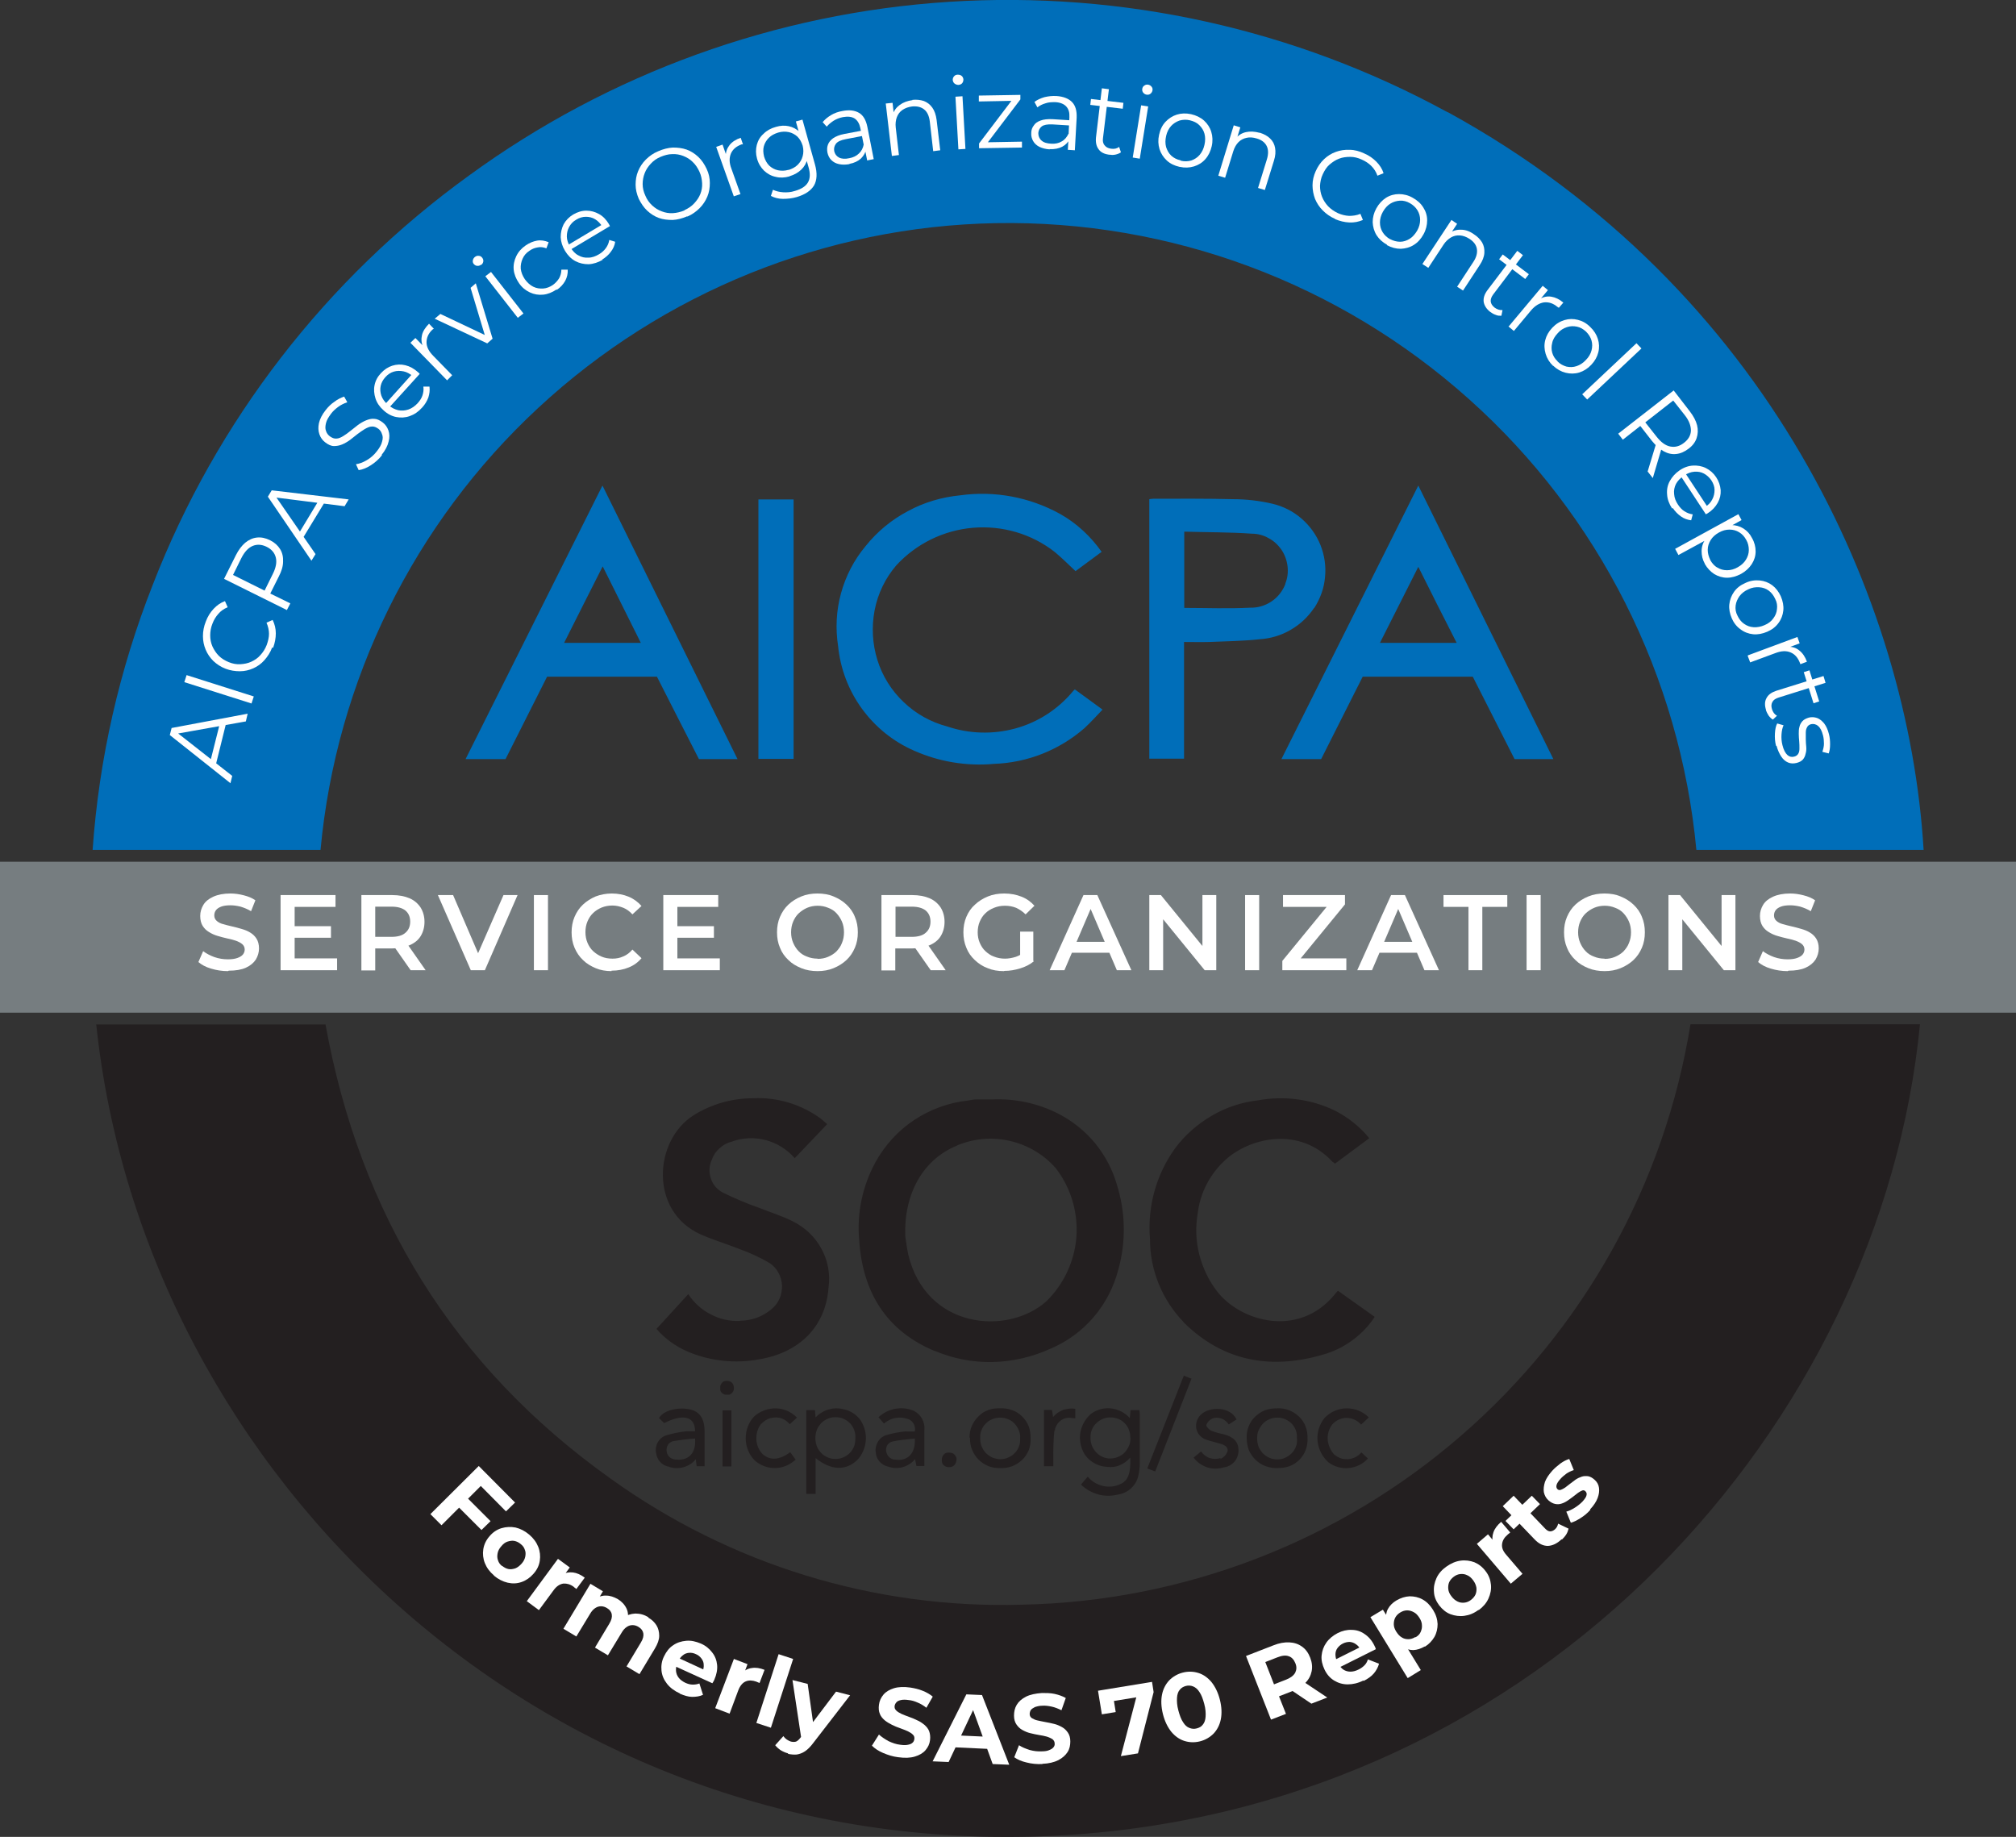
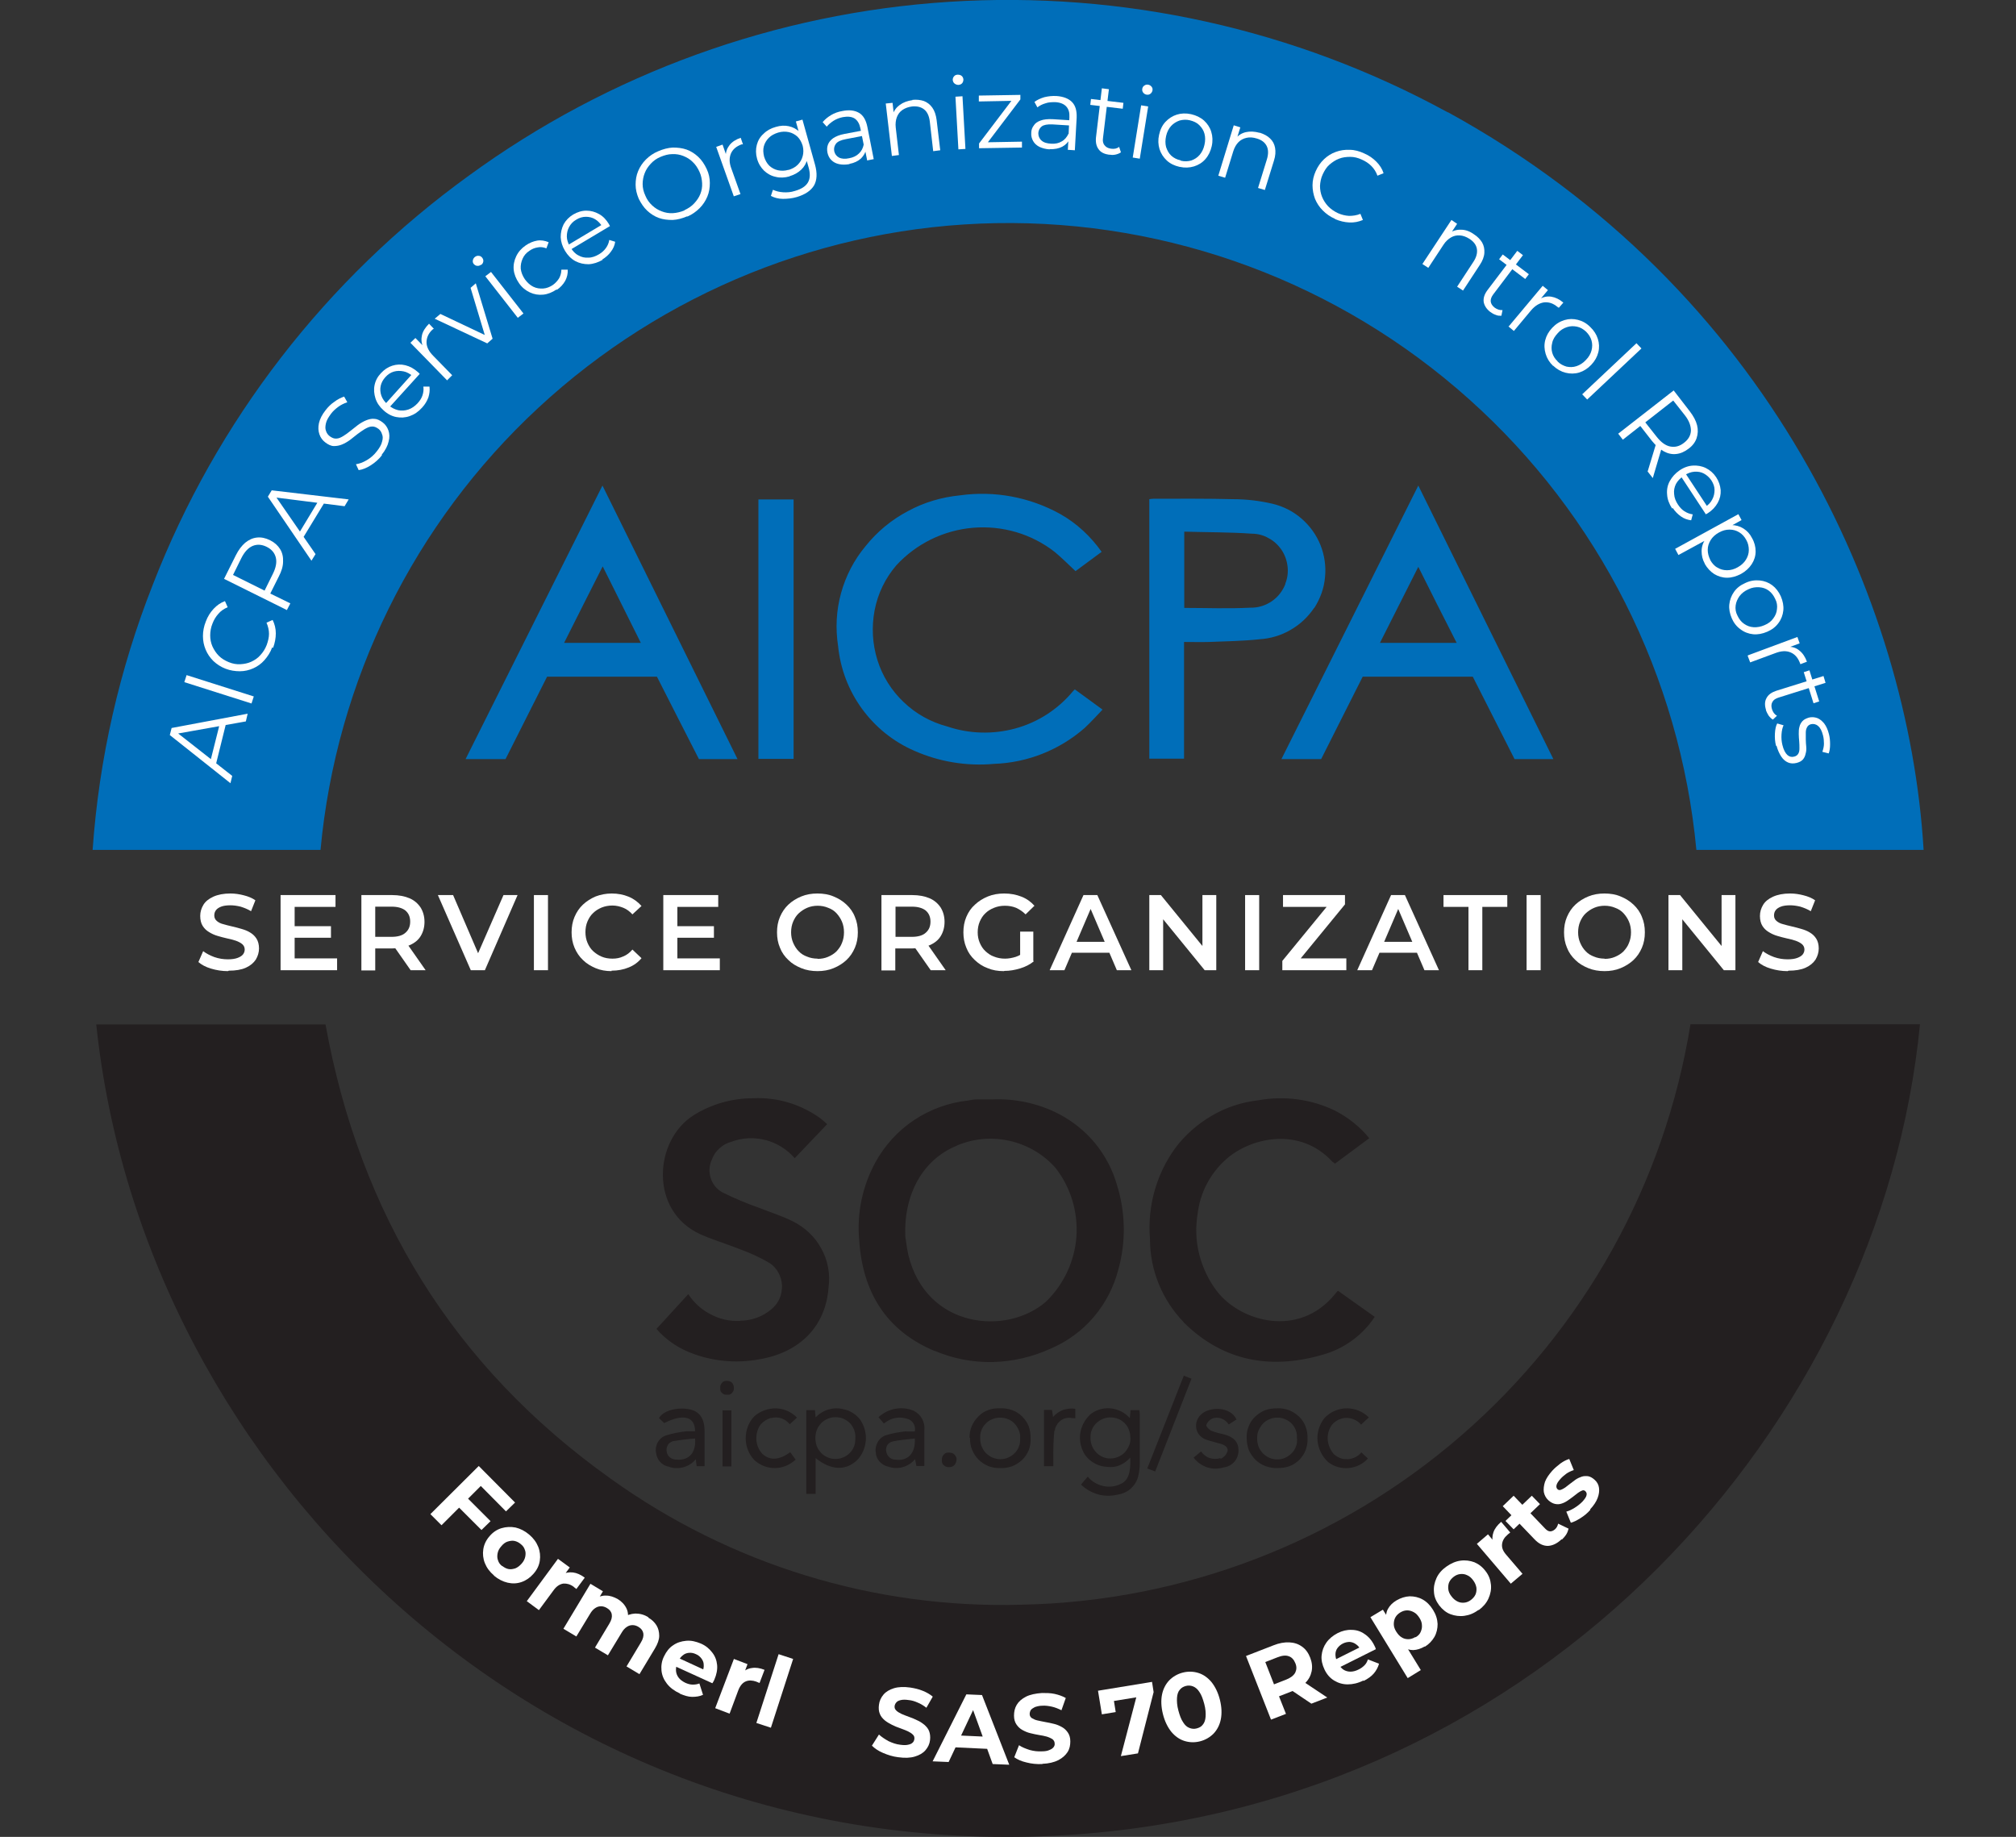
<svg xmlns="http://www.w3.org/2000/svg" id="Capa_1" viewBox="0 0 88.81 80.92">
  <rect x="0" y="0" width="88.81" height="80.92" fill="#333333" stroke="none" />
  <defs>
    <style>
      .cls-1 {
        fill: #fff;
      }

      .cls-2 {
        fill: #767d80;
      }

      .cls-3 {
        fill: #231f20;
      }

      .cls-4 {
        fill: #006eb9;
      }
    </style>
  </defs>
  <path class="cls-4" d="M63.78,4.95C57.07,1.28,49.45-.41,41.81.08c-7.64.49-14.98,3.15-21.16,7.66-6.28,4.54-11.12,10.8-13.92,18.02-1.47,3.73-2.37,7.67-2.65,11.68h10.04c.69-7.45,4.11-14.39,9.6-19.48,5.49-5.09,12.66-7.99,20.14-8.13,7.68-.14,15.13,2.63,20.85,7.75,5.73,5.12,9.3,12.22,10.02,19.86h10.01c-.65-10.92-6.77-24.71-20.96-32.5ZM47.26,30.46c-.66.79-1.54,1.36-2.53,1.63-.99.27-2.04.24-3.01-.09-.72-.19-1.38-.56-1.91-1.07-.54-.51-.94-1.15-1.16-1.86-.22-.71-.26-1.46-.12-2.19.14-.73.47-1.41.95-1.97.88-.96,2.09-1.55,3.38-1.66,1.3-.11,2.59.27,3.61,1.07.31.26.6.55.91.84.35-.26.74-.55,1.15-.85-.48-.68-1.1-1.26-1.83-1.67-1.34-.74-2.88-1.03-4.4-.82-.81.08-1.6.31-2.31.7-.72.38-1.35.9-1.86,1.54-.51.61-.87,1.31-1.08,2.07-.21.76-.25,1.55-.13,2.33.1,1,.46,1.95,1.05,2.76.59.81,1.38,1.45,2.3,1.85,1.1.49,2.32.69,3.52.58,1.47-.05,2.88-.61,3.99-1.58.27-.25.52-.53.79-.81l-1.22-.89s-.07.06-.09.09h0ZM56.45,33.44h1.75l1.83-3.63h4.85l1.84,3.63h1.71c-1.99-4.03-3.96-8.02-5.95-12.05-2.02,4.03-4.02,8.03-6.03,12.05h0ZM60.79,28.32c.56-1.12,1.12-2.21,1.69-3.35.57,1.14,1.12,2.24,1.69,3.35h-3.38ZM20.52,33.44h1.75c.61-1.21,1.22-2.42,1.83-3.63h4.84c.62,1.21,1.23,2.43,1.85,3.63h1.7l-5.95-12.05c-2.02,4.03-4.02,8.03-6.03,12.05h0ZM24.85,28.32c.56-1.12,1.12-2.22,1.7-3.37.57,1.15,1.12,2.25,1.68,3.37h-3.38ZM57.9,26.78c.26-.41.43-.87.47-1.35.05-.48-.02-.97-.2-1.42-.18-.45-.47-.85-.84-1.17-.37-.32-.81-.54-1.28-.65-.56-.13-1.14-.2-1.72-.2-1.17-.03-2.34-.02-3.51-.02-.06,0-.13.01-.19.02v11.43h1.53v-5.14c.39,0,.75.01,1.11,0,.74-.03,1.49-.04,2.22-.12.48-.03.95-.17,1.36-.41.42-.24.77-.57,1.04-.97h0ZM56.63,25.71c-.12.32-.33.59-.61.78-.28.19-.61.29-.95.28-.96.05-1.92.01-2.9.01v-3.36c1.01.03,2,.02,2.98.09.26,0,.52.07.74.2.23.12.42.3.57.52.14.21.23.46.26.72.03.26,0,.52-.1.76h0ZM33.41,33.43h1.55v-11.43h-1.55v11.43Z" />
  <path class="cls-3" d="M45.01,70.69c-6.49.19-12.85-1.77-18.12-5.56-6.92-4.93-11.04-11.65-12.55-20H4.24c2.1,19.91,19.89,37.11,42.71,35.71,21.06-1.29,35.92-18.15,37.63-35.72h-10.11c-1.14,7.04-4.71,13.45-10.1,18.12-5.38,4.67-12.24,7.31-19.36,7.45h0ZM41.18,59.51c.81.34,1.67.51,2.55.49.87-.02,1.74-.22,2.53-.58.74-.31,1.4-.79,1.92-1.4.52-.61.89-1.33,1.09-2.11.34-1.23.31-2.52-.07-3.73-.19-.66-.52-1.28-.95-1.81-.44-.53-.98-.97-1.59-1.29-.9-.47-1.92-.69-2.94-.65-.22,0-.44,0-.66,0-.14,0-.27.02-.41.05-.85.09-1.67.39-2.38.86-.71.47-1.3,1.12-1.71,1.87-.57,1.05-.82,2.24-.71,3.43.15,2.28,1.19,3.99,3.34,4.88h0ZM42.16,50.46c.74-.31,1.55-.38,2.33-.2.78.18,1.48.59,2.01,1.19.67.86.99,1.93.92,3.02-.08,1.08-.55,2.1-1.33,2.86-1.72,1.52-5.3,1.21-6.08-2.07-.07-.31-.1-.64-.13-.8-.07-1.85.77-3.38,2.27-3.99h0ZM32.6,58.19c-.45.02-.9-.08-1.29-.29-.4-.2-.74-.51-.99-.89-.47.51-.93,1.02-1.4,1.53.37.43.83.76,1.35.99,1,.43,2.11.55,3.18.35,1.79-.3,2.93-1.46,3.05-3.17.08-.59-.03-1.19-.32-1.71-.28-.52-.73-.94-1.26-1.2-.47-.24-.98-.39-1.47-.59-.55-.19-1.09-.42-1.62-.68-.25-.14-.44-.36-.52-.63-.09-.27-.07-.56.05-.82.07-.19.18-.36.33-.49.15-.14.33-.24.52-.29.48-.18,1.01-.21,1.51-.08.5.13.95.41,1.29.8.47-.49.94-.99,1.43-1.5-.11-.09-.19-.17-.28-.24-.86-.63-1.91-.95-2.97-.9-.93,0-1.83.25-2.62.74-1.77,1.1-1.98,4.24.3,5.26.54.24,1.12.41,1.67.63.48.17.94.38,1.38.64.16.11.29.26.38.43.09.17.14.36.15.56,0,.19-.03.39-.11.57-.08.18-.2.33-.35.46-.39.33-.88.51-1.39.51h0ZM52.14,58.25c1.8,1.78,3.96,2.11,6.32,1.37.86-.29,1.6-.85,2.1-1.61l-1.62-1.15c-.06.06-.1.11-.14.16-1.59,1.94-4.16,1.2-5.19-.14-.37-.48-.63-1.04-.78-1.62-.15-.59-.17-1.2-.07-1.8.11-.92.55-1.76,1.24-2.38,1.09-.98,3.26-1.46,4.69.09.04.03.08.06.12.09l1.51-1.12c-.41-.5-.92-.91-1.5-1.21-1.05-.51-2.24-.67-3.39-.46-.72.08-1.42.31-2.05.68s-1.18.85-1.61,1.43c-.84,1.16-1.23,2.58-1.11,4.01,0,1.37.54,2.68,1.49,3.66h0ZM48.01,62.33c-.24.23-.39.53-.43.86-.03.33.05.66.24.93.11.15.26.27.43.36s.35.13.54.14c.19.02.38,0,.55-.08.17-.07.33-.19.45-.33.03.67-.09,1.01-.42,1.16-.24.12-.51.15-.78.09-.26-.06-.5-.2-.67-.41-.11.12-.2.23-.3.35.21.2.47.35.75.43.28.08.58.08.87.01.22-.03.43-.13.59-.28.16-.15.28-.35.32-.57.04-.17.06-.35.06-.53,0-.72,0-1.43,0-2.15,0-.07-.01-.13-.02-.19h-.39c0,.12-.02.22-.03.35-.22-.25-.53-.4-.86-.43-.33-.03-.66.08-.91.29h0ZM49.8,63.33c0,.12-.01.24-.06.35s-.11.21-.19.3c-.08.09-.18.15-.3.2-.11.05-.23.07-.35.07-.23,0-.45-.1-.61-.27-.16-.17-.25-.39-.25-.62,0-.12,0-.24.05-.35.04-.11.1-.21.19-.3.08-.08.18-.15.29-.2s.23-.07.34-.07c.12,0,.23.02.34.06.11.04.21.11.29.19s.15.18.19.29c.04.11.07.23.06.34h0ZM35.9,62.12h-.38v3.69h.41v-1.58c.66.54,1.32.57,1.82.1.23-.23.36-.54.39-.86.03-.32-.06-.65-.24-.92-.18-.24-.44-.41-.74-.47-.22-.06-.45-.05-.66.01s-.41.18-.57.35c-.01-.13-.02-.22-.03-.32h0ZM36.81,62.43c.12,0,.24.02.35.07.11.05.21.12.29.2.08.09.14.19.18.3.04.11.06.23.05.35,0,.12-.01.24-.05.35-.04.11-.1.21-.19.3-.08.09-.18.15-.29.2s-.23.07-.34.07c-.12,0-.24-.02-.35-.07-.11-.05-.21-.11-.29-.2-.08-.09-.15-.19-.19-.3-.04-.11-.06-.23-.06-.35,0-.12.02-.24.06-.35.04-.11.11-.21.19-.3.08-.09.18-.15.29-.2.11-.05.23-.07.35-.07h0ZM42.73,63.34c0,.18.02.35.09.52s.17.32.29.44c.13.13.28.22.44.29.17.06.35.09.52.08.18.01.35-.02.52-.08.16-.06.31-.16.44-.28s.22-.27.29-.43c.06-.16.09-.34.08-.52,0-.18-.02-.35-.08-.52-.06-.16-.16-.31-.29-.44s-.27-.22-.44-.28c-.17-.06-.34-.09-.52-.08-.18-.01-.35.01-.52.07-.17.06-.32.15-.44.28-.13.12-.23.27-.3.43-.07.16-.1.34-.1.51h0ZM44.94,63.36c0,.12,0,.24-.05.35-.04.11-.1.22-.19.3-.08.09-.18.15-.29.2-.11.05-.23.07-.35.07-.12,0-.23-.03-.34-.07-.11-.05-.2-.12-.29-.2-.08-.08-.14-.19-.19-.3-.04-.11-.06-.23-.06-.34,0-.12,0-.24.05-.35.04-.11.1-.22.19-.3.08-.09.18-.16.29-.2.11-.05.23-.07.35-.07.12,0,.24.02.35.07.11.04.21.11.29.2.08.09.14.19.19.3.04.11.06.23.05.35h0ZM54.92,63.35c0,.18.03.35.09.52.07.16.17.31.3.44.13.12.28.22.45.28.17.06.35.09.52.08.18,0,.35-.02.52-.08s.31-.16.44-.28c.12-.13.22-.27.28-.44.06-.16.09-.34.08-.52,0-.18-.02-.35-.09-.52-.06-.16-.16-.31-.29-.43-.13-.12-.28-.22-.44-.28-.16-.06-.34-.09-.52-.08-.18,0-.35.02-.52.08-.16.06-.31.16-.44.28-.13.12-.23.27-.29.43-.07.16-.1.34-.09.52h0ZM57.14,63.37c0,.12,0,.24-.05.35-.04.11-.1.21-.19.3-.08.08-.18.15-.29.2s-.22.07-.34.07c-.12,0-.24-.02-.35-.07-.11-.05-.21-.12-.29-.2-.08-.09-.15-.19-.19-.3s-.06-.23-.06-.35c0-.12.01-.24.06-.35s.11-.21.19-.3.18-.15.29-.2c.11-.05.23-.07.35-.07s.24.02.35.07c.11.05.21.12.29.2.08.09.14.19.18.3.04.11.05.23.04.35h0ZM29.48,64.62c.21.07.43.07.64.01.21-.06.4-.18.53-.35.02.13.03.22.04.31h.35v-1.52c0-.53-.18-.84-.56-.96-.46-.14-1.22-.04-1.45.36.08.07.15.15.23.22.83-.42,1.36-.3,1.36.36-.12,0-.25,0-.37,0-.3.03-.6.09-.9.18-.16.05-.29.16-.37.3-.08.14-.11.31-.08.47.02.15.08.29.18.4.1.11.24.19.39.21h0ZM29.7,63.48c.3-.05.61-.09.92-.11.05.63-.27.97-.81.93-.1,0-.2-.03-.29-.09-.08-.06-.14-.16-.15-.26-.01-.05-.01-.11,0-.16.01-.05.03-.1.06-.15s.07-.08.12-.11c.05-.03.1-.05.15-.05h0ZM39.94,63.05c-.3.03-.6.08-.9.17-.16.05-.29.16-.37.3-.08.14-.12.31-.09.47.01.15.07.29.17.4s.24.19.38.22c.21.07.43.08.64.02s.4-.18.54-.35c.03.12.04.21.06.3h.35c0-.54,0-1.07,0-1.59.02-.17-.02-.34-.1-.49s-.21-.27-.36-.35c-.26-.11-.54-.14-.82-.09-.28.05-.53.18-.74.37l.24.28c.15-.13.34-.22.54-.25.2-.03.41,0,.59.08.09.05.16.13.2.22.04.09.05.2.03.3-.12,0-.25,0-.37,0h0ZM39.44,64.3c-.1,0-.19-.04-.27-.11-.07-.07-.12-.16-.13-.26-.02-.09,0-.19.05-.27.05-.08.14-.14.23-.16.32-.07.65-.09.98-.13.04.65-.31,1.01-.86.93h0ZM53.77,64.23c-.16.05-.32.05-.48,0-.15-.05-.29-.16-.38-.29-.12.1-.22.18-.33.27.15.2.36.35.6.43.24.08.5.07.73,0,.18-.02.35-.11.47-.25.12-.14.18-.31.18-.5,0-.36-.21-.59-.63-.7-.19-.04-.38-.09-.56-.16-.1-.04-.24-.19-.23-.25.02-.07.06-.12.1-.17.05-.05.1-.09.16-.12.13-.05.28-.05.41,0,.13.05.24.14.32.26.12-.08.23-.15.34-.22-.26-.58-1.2-.58-1.57-.21-.08.08-.14.17-.18.28-.03.1-.04.22-.02.33.02.11.07.21.14.29.07.08.16.15.27.19.22.08.46.13.69.2.16.05.33.16.27.34-.03.07-.07.14-.12.19-.05.05-.12.1-.19.13h0ZM59.99,62.73c.1-.1.21-.19.31-.29-.26-.26-.61-.4-.97-.4-.36,0-.71.15-.97.41-.23.28-.35.64-.32,1.01.03.36.2.7.47.95.26.2.58.29.91.26.32-.03.63-.18.84-.42-.09-.08-.18-.17-.29-.27-.07.09-.16.16-.26.21-.1.05-.21.08-.32.09-.11,0-.22,0-.33-.04-.11-.04-.2-.1-.29-.17-.16-.18-.26-.41-.28-.64-.02-.24.05-.48.19-.67.08-.09.18-.17.29-.22.11-.05.23-.08.35-.08.12,0,.24.03.35.08.11.05.21.12.29.22h0ZM33.97,62.47c.15-.04.3-.04.45.01.15.05.27.14.37.26.12-.11.22-.2.32-.29-.24-.25-.57-.4-.93-.41-.35,0-.69.12-.95.35-.25.26-.38.61-.38.97,0,.36.14.71.39.97.25.22.57.35.91.34.33,0,.65-.14.9-.37l-.24-.33c-.47.36-.91.38-1.23.07-.16-.17-.25-.4-.26-.63-.01-.24.05-.47.19-.66.13-.14.28-.24.46-.29h0ZM52.5,60.74c-.13-.05-.23-.09-.35-.14-.54,1.37-1.07,2.72-1.61,4.09l.35.13c.54-1.38,1.07-2.73,1.6-4.09h0ZM46.47,63.03c0-.09.03-.17.08-.25.04-.08.1-.14.17-.2.07-.05.15-.09.24-.11.09-.02.18-.02.26,0,.05,0,.09,0,.15.01v-.42c-.18-.03-.37,0-.54.05-.17.07-.32.17-.44.31-.02-.13-.03-.22-.05-.31h-.35v2.48h.41c0-.19,0-.35,0-.51,0-.36.01-.71.05-1.07h0ZM31.83,64.6h.39v-2.47h-.39v2.47ZM41.49,64.3s0,.09.01.13c.01.04.03.08.07.11.03.03.07.06.11.07.04.02.08.02.13.02.19,0,.31-.11.33-.34,0-.04,0-.08-.03-.12-.02-.04-.04-.07-.07-.1-.03-.03-.06-.05-.1-.06-.04-.01-.08-.02-.12-.02-.04,0-.08,0-.13.01-.04.01-.08.04-.11.07-.03.03-.05.07-.07.11-.01.04-.02.08-.02.13h0ZM32.33,61.16c0-.2-.1-.32-.29-.33-.04,0-.08,0-.12.01-.04.01-.08.03-.1.06-.03.03-.05.06-.07.1s-.02.08-.02.12c0,.04,0,.08,0,.12.01.04.03.08.06.11.03.03.06.05.1.07s.08.02.12.02c.04,0,.08,0,.12,0,.04-.01.07-.03.1-.06.03-.03.05-.06.07-.09.02-.04.03-.08.03-.12h0Z" />
-   <path class="cls-2" d="M88.81,44.61v-6.65H0v6.65h88.81Z" />
  <g>
    <path class="cls-1" d="M10.04,42.78c-.26,0-.51-.04-.74-.11-.24-.07-.42-.17-.56-.29l.21-.48c.13.1.3.19.49.26.2.07.4.1.6.1.17,0,.31-.02.42-.06s.19-.09.24-.15c.05-.06.08-.14.08-.22,0-.1-.04-.18-.11-.24-.07-.06-.17-.11-.28-.15-.12-.04-.24-.07-.38-.1-.14-.03-.28-.07-.42-.11-.14-.04-.27-.1-.38-.17-.12-.07-.21-.16-.28-.27s-.11-.26-.11-.44.05-.34.14-.49.24-.27.44-.36c.2-.09.45-.14.75-.14.2,0,.4.03.59.08.2.05.37.12.51.22l-.19.48c-.15-.09-.3-.15-.46-.2-.16-.04-.31-.06-.45-.06-.17,0-.31.02-.41.06s-.18.09-.23.16c-.05.07-.07.14-.07.23,0,.1.04.18.11.24.07.06.16.11.28.14s.24.07.39.1c.14.03.28.07.42.11.14.04.27.09.38.16.12.07.21.16.28.27s.11.26.11.43-.05.34-.14.49c-.1.15-.24.27-.44.36-.2.09-.45.13-.75.13Z" />
    <path class="cls-1" d="M12.98,42.22h1.87v.52h-2.49v-3.31h2.42v.52h-1.8v2.28ZM12.93,40.8h1.65v.51h-1.65v-.51Z" />
    <path class="cls-1" d="M15.92,42.74v-3.31h1.36c.29,0,.55.05.76.14.21.09.37.23.49.41.11.18.17.39.17.63s-.06.45-.17.63c-.11.18-.28.31-.49.4-.21.09-.46.14-.76.14h-1.02l.27-.28v1.25h-.62ZM16.53,41.56l-.27-.29h.99c.27,0,.48-.06.61-.18.14-.12.21-.28.21-.49s-.07-.37-.21-.49c-.14-.11-.34-.17-.61-.17h-.99l.27-.3v1.92ZM18.09,42.74l-.84-1.2h.66l.84,1.2h-.66Z" />
    <path class="cls-1" d="M20.74,42.74l-1.45-3.31h.67l1.29,3h-.38l1.31-3h.62l-1.44,3.31h-.61Z" />
    <path class="cls-1" d="M23.52,42.74v-3.31h.62v3.31h-.62Z" />
    <path class="cls-1" d="M26.94,42.78c-.25,0-.49-.04-.7-.13s-.4-.2-.56-.36c-.16-.15-.28-.33-.37-.54-.09-.21-.13-.44-.13-.68s.04-.47.13-.68c.09-.21.21-.39.37-.54.16-.15.35-.27.56-.36.21-.08.45-.13.71-.13.27,0,.52.05.74.14.22.09.41.23.57.41l-.4.37c-.12-.13-.25-.23-.4-.29-.15-.06-.31-.1-.48-.1s-.33.03-.48.09c-.14.06-.27.14-.37.24-.11.1-.19.23-.25.37-.06.14-.09.3-.09.47s.03.33.09.47c.06.14.14.27.25.37s.23.18.37.24c.14.06.3.09.48.09s.33-.03.48-.1c.15-.06.28-.16.4-.3l.4.38c-.15.18-.34.32-.57.41-.22.09-.47.14-.75.14Z" />
    <path class="cls-1" d="M29.84,42.22h1.87v.52h-2.49v-3.31h2.42v.52h-1.8v2.28ZM29.8,40.8h1.65v.51h-1.65v-.51Z" />
    <path class="cls-1" d="M36.02,42.78c-.26,0-.5-.04-.72-.13s-.41-.2-.57-.36c-.16-.15-.29-.33-.37-.54-.09-.21-.13-.43-.13-.68s.04-.47.13-.68c.09-.21.21-.39.37-.54.16-.15.35-.27.57-.36.22-.09.45-.13.71-.13s.5.04.71.13c.22.09.4.2.57.36.16.15.29.33.37.54.09.21.13.43.13.68s-.04.47-.13.68c-.09.21-.21.39-.37.54-.16.15-.35.27-.57.36s-.45.13-.71.13ZM36.02,42.24c.17,0,.32-.03.46-.09.14-.06.27-.14.37-.24.1-.11.19-.23.24-.37.06-.14.09-.3.09-.47s-.03-.33-.09-.47c-.06-.14-.14-.26-.24-.37-.1-.11-.23-.19-.37-.24-.14-.06-.3-.09-.46-.09s-.32.03-.46.09c-.14.06-.26.14-.37.24s-.19.23-.25.37c-.06.14-.09.3-.09.47s.03.32.09.46c.06.14.14.27.24.37.1.11.23.19.37.24.14.06.3.09.46.09Z" />
    <path class="cls-1" d="M38.83,42.74v-3.31h1.36c.29,0,.55.05.76.14.21.09.37.23.49.41.11.18.17.39.17.63s-.06.45-.17.63c-.11.18-.28.31-.49.4-.21.09-.46.14-.76.14h-1.02l.27-.28v1.25h-.62ZM39.45,41.56l-.27-.29h.99c.27,0,.48-.06.61-.18.14-.12.21-.28.21-.49s-.07-.37-.21-.49c-.14-.11-.34-.17-.61-.17h-.99l.27-.3v1.92ZM41,42.74l-.84-1.2h.66l.84,1.2h-.66Z" />
    <path class="cls-1" d="M44.22,42.78c-.26,0-.5-.04-.71-.13-.22-.08-.4-.2-.57-.36-.16-.15-.29-.33-.37-.54-.09-.21-.13-.44-.13-.68s.04-.47.13-.68c.09-.21.21-.39.38-.54.16-.15.35-.27.57-.36s.46-.13.72-.13c.28,0,.53.05.76.14.23.09.42.23.57.4l-.39.38c-.13-.13-.27-.22-.42-.29-.15-.06-.31-.09-.49-.09s-.33.03-.48.09c-.15.06-.28.14-.38.24-.11.1-.19.23-.25.37-.06.14-.09.3-.09.47s.03.32.09.46c.06.14.14.27.25.37s.23.19.38.24c.15.06.31.09.48.09.16,0,.32-.03.48-.08.15-.05.3-.14.44-.26l.35.46c-.17.14-.37.24-.6.31-.23.07-.46.11-.69.11ZM44.94,42.28v-1.24h.58v1.32l-.58-.08Z" />
    <path class="cls-1" d="M46.24,42.74l1.49-3.31h.61l1.5,3.31h-.64l-1.28-2.99h.25l-1.28,2.99h-.63ZM46.93,41.97l.17-.48h1.79l.17.48h-2.12Z" />
    <path class="cls-1" d="M50.63,42.74v-3.31h.51l2.08,2.55h-.25v-2.55h.61v3.31h-.51l-2.08-2.55h.25v2.55h-.61Z" />
    <path class="cls-1" d="M54.85,42.74v-3.31h.62v3.31h-.62Z" />
    <path class="cls-1" d="M56.49,42.74v-.41l2.14-2.61.07.23h-2.18v-.52h2.73v.41l-2.14,2.61-.08-.23h2.28v.52h-2.83Z" />
    <path class="cls-1" d="M59.79,42.74l1.49-3.31h.61l1.5,3.31h-.64l-1.28-2.99h.25l-1.28,2.99h-.63ZM60.48,41.97l.17-.48h1.79l.17.48h-2.12Z" />
    <path class="cls-1" d="M64.69,42.74v-2.79h-1.1v-.52h2.81v.52h-1.1v2.79h-.62Z" />
    <path class="cls-1" d="M67.25,42.74v-3.31h.62v3.31h-.62Z" />
    <path class="cls-1" d="M70.69,42.78c-.26,0-.5-.04-.72-.13s-.41-.2-.57-.36c-.16-.15-.29-.33-.37-.54-.09-.21-.13-.43-.13-.68s.04-.47.13-.68c.09-.21.21-.39.37-.54.16-.15.35-.27.57-.36.22-.09.45-.13.71-.13s.5.04.71.13c.22.09.4.2.57.36.16.15.29.33.37.54.09.21.13.43.13.68s-.04.47-.13.68c-.09.21-.21.39-.37.54-.16.15-.35.27-.57.36s-.45.13-.71.13ZM70.69,42.24c.17,0,.32-.03.46-.09.14-.06.27-.14.37-.24.1-.11.19-.23.24-.37.06-.14.09-.3.09-.47s-.03-.33-.09-.47c-.06-.14-.14-.26-.24-.37-.1-.11-.23-.19-.37-.24-.14-.06-.3-.09-.46-.09s-.32.03-.46.09c-.14.06-.26.14-.37.24s-.19.23-.25.37c-.06.14-.09.3-.09.47s.03.32.09.46c.06.14.14.27.24.37.1.11.23.19.37.24.14.06.3.09.46.09Z" />
    <path class="cls-1" d="M73.5,42.74v-3.31h.51l2.08,2.55h-.25v-2.55h.61v3.31h-.51l-2.08-2.55h.25v2.55h-.61Z" />
    <path class="cls-1" d="M78.75,42.78c-.26,0-.51-.04-.74-.11-.24-.07-.42-.17-.56-.29l.21-.48c.13.1.3.19.49.26.2.07.4.1.6.1.17,0,.31-.02.42-.06s.19-.09.24-.15c.05-.06.08-.14.08-.22,0-.1-.04-.18-.11-.24-.07-.06-.17-.11-.28-.15-.12-.04-.24-.07-.38-.1-.14-.03-.28-.07-.42-.11-.14-.04-.27-.1-.38-.17-.12-.07-.21-.16-.28-.27s-.11-.26-.11-.44.05-.34.14-.49.24-.27.44-.36c.2-.09.45-.14.75-.14.2,0,.4.03.59.08.2.05.37.12.51.22l-.19.48c-.15-.09-.3-.15-.46-.2-.16-.04-.31-.06-.45-.06-.17,0-.31.02-.41.06s-.18.09-.23.16c-.05.07-.07.14-.07.23,0,.1.04.18.11.24.07.06.16.11.28.14s.24.07.39.1c.14.03.28.07.42.11.14.04.27.09.38.16.12.07.21.16.28.27s.11.26.11.43-.05.34-.14.49c-.1.15-.24.27-.44.36-.2.09-.45.13-.75.13Z" />
  </g>
  <g>
    <path class="cls-1" d="M10.15,34.5l-2.67-2.12.08-.31,3.35-.63-.08.34-3.14.56.03-.13,2.51,1.97-.08.33ZM9.48,33.76l-.23-.16.44-1.75.28-.03-.48,1.94Z" />
    <path class="cls-1" d="M11.08,30.99l-2.96-.94.1-.31,2.96.94-.1.31Z" />
    <path class="cls-1" d="M11.99,28.52c-.08.22-.2.4-.34.56-.14.16-.31.28-.49.36-.18.08-.38.13-.59.13-.21,0-.42-.03-.63-.11-.21-.08-.39-.2-.54-.34-.15-.15-.26-.31-.34-.5-.08-.19-.12-.39-.12-.6,0-.21.04-.43.13-.65.08-.21.19-.39.34-.55s.31-.27.5-.34l.12.27c-.17.07-.31.17-.41.29-.11.12-.2.27-.26.43-.07.17-.1.35-.1.52,0,.17.03.33.1.49.07.15.16.29.28.41.12.12.27.21.44.28.17.07.34.1.51.09s.33-.04.48-.11.29-.16.4-.29c.12-.13.21-.27.28-.45.06-.17.1-.33.1-.49,0-.16-.04-.33-.11-.49l.27-.12c.09.18.14.38.14.59,0,.21-.04.42-.12.64Z" />
    <path class="cls-1" d="M12.65,26.88l-2.78-1.38.52-1.04c.12-.24.26-.42.41-.55.16-.13.33-.21.52-.23.19-.02.38.02.58.12.2.1.34.23.44.39.1.16.14.35.13.55,0,.21-.07.43-.19.66l-.44.88-.07-.2,1.02.5-.15.29ZM11.8,26.09l-.21.06.43-.87c.14-.28.18-.52.13-.72-.05-.2-.18-.36-.4-.47-.22-.11-.43-.12-.62-.04-.19.08-.36.26-.5.54l-.43.87-.07-.2,1.67.83Z" />
    <path class="cls-1" d="M13.72,24.7l-1.92-2.82.17-.28,3.39.4-.18.3-3.16-.4.07-.11,1.81,2.62-.18.29ZM13.3,23.79l-.18-.22.93-1.54.28.05-1.04,1.71Z" />
    <path class="cls-1" d="M16.83,20.05c-.14.18-.31.33-.5.45-.19.12-.37.19-.53.21l-.12-.26c.15-.02.31-.08.48-.18.17-.1.32-.23.44-.39.12-.15.2-.29.23-.42.04-.13.04-.24,0-.33-.03-.1-.08-.18-.16-.24-.1-.07-.19-.11-.29-.1-.1,0-.2.05-.31.11-.1.06-.21.14-.32.22-.11.09-.22.17-.33.26-.11.08-.23.15-.35.2-.12.05-.24.07-.36.07-.12,0-.25-.06-.38-.16-.12-.09-.21-.21-.26-.36s-.06-.3-.02-.49c.04-.18.14-.38.3-.58.11-.14.23-.26.38-.36.14-.11.29-.18.43-.23l.14.25c-.15.05-.29.12-.41.21-.12.09-.23.19-.31.3-.11.15-.19.28-.22.41-.03.13-.04.24,0,.34.03.1.09.18.17.24.1.07.19.11.29.1.1,0,.2-.05.3-.11.1-.06.21-.14.32-.23.11-.09.22-.17.33-.26.11-.08.23-.15.35-.2.12-.05.24-.08.36-.07.12,0,.25.06.38.16.12.09.2.21.25.35.05.14.06.31.01.49-.04.18-.14.38-.31.59Z" />
    <path class="cls-1" d="M18.59,17.96c-.16.18-.34.3-.54.37-.2.07-.4.08-.6.04-.2-.04-.39-.14-.56-.3-.17-.15-.29-.33-.35-.52s-.08-.39-.04-.58c.04-.2.13-.37.28-.53.15-.16.31-.27.5-.33s.38-.07.58-.02c.2.05.38.15.56.31.01,0,.02.02.03.03.01.01.02.02.04.04l-1.36,1.5-.17-.16,1.24-1.38v.15c-.14-.11-.27-.19-.42-.22-.15-.03-.29-.03-.43.01-.14.04-.26.12-.37.24-.11.12-.18.25-.21.39-.03.14-.02.29.03.43s.14.27.27.38l.04.03c.13.12.27.19.43.23.15.03.3.02.45-.03.15-.05.29-.15.41-.28.1-.11.17-.22.21-.34.04-.12.06-.25.04-.39h.27c.02.17,0,.32-.05.48-.06.16-.15.31-.27.44Z" />
    <path class="cls-1" d="M19.7,16.76l-1.62-1.66.22-.21.44.45-.1-.06c-.08-.17-.09-.35-.05-.52.04-.17.15-.34.31-.5l.21.22s-.02.02-.03.02c0,0-.02.01-.03.02-.18.17-.26.36-.26.56,0,.2.1.4.3.6l.83.85-.22.22Z" />
    <path class="cls-1" d="M21.45,15.12l-2.3-1.08.25-.21,2.13,1.01-.12.1-.68-2.26.23-.2.74,2.44-.24.21Z" />
    <path class="cls-1" d="M21.19,11.66c-.05.04-.11.06-.17.05-.06,0-.11-.04-.15-.08-.04-.05-.05-.1-.04-.16s.04-.11.09-.15.11-.06.17-.05c.06,0,.11.03.15.08.04.05.06.11.05.17s-.04.11-.09.15ZM22.81,14l-1.43-1.83.25-.19,1.43,1.83-.25.19Z" />
    <path class="cls-1" d="M24.52,12.75c-.19.13-.39.21-.59.23-.21.02-.4-.01-.59-.1-.19-.09-.35-.22-.48-.41-.13-.19-.21-.39-.23-.59-.02-.2.02-.4.11-.59s.23-.35.42-.48c.16-.11.33-.18.5-.21s.34,0,.51.07l-.1.27c-.13-.05-.26-.07-.39-.04-.13.02-.25.07-.36.15-.14.09-.24.21-.3.35s-.09.28-.08.44c.02.16.08.31.18.46.11.15.23.26.37.33.14.07.29.09.44.08s.3-.07.43-.16c.11-.08.2-.18.27-.29.06-.11.1-.24.1-.38h.28c.01.17-.03.34-.11.49-.09.16-.21.29-.37.4Z" />
    <path class="cls-1" d="M26.56,11.44c-.21.12-.42.19-.63.2-.21,0-.4-.04-.59-.14-.18-.1-.33-.25-.45-.45-.12-.2-.18-.4-.19-.6,0-.2.04-.39.13-.57.1-.18.24-.32.42-.43.19-.11.38-.17.58-.17.2,0,.38.05.56.15.18.1.32.25.44.45,0,.01.01.03.02.04,0,.01.02.03.02.04l-1.74,1.04-.12-.2,1.59-.95-.06.14c-.09-.14-.19-.25-.32-.33-.13-.08-.27-.11-.41-.11-.14,0-.29.04-.43.13-.14.08-.24.19-.31.32-.07.13-.1.27-.1.42,0,.15.06.3.14.45l.03.04c.09.15.2.27.34.34.14.08.28.11.44.1.16,0,.32-.06.47-.15.12-.07.22-.16.3-.27.08-.11.13-.23.15-.36l.26.08c-.02.16-.09.31-.19.44-.1.14-.23.25-.39.35Z" />
    <path class="cls-1" d="M30.27,9.53c-.21.09-.43.15-.64.16-.21,0-.42-.02-.61-.09-.19-.07-.36-.18-.51-.32-.15-.14-.27-.32-.37-.52-.09-.21-.14-.42-.14-.62,0-.21.03-.41.11-.6.08-.19.19-.36.34-.51.15-.15.33-.28.55-.37.21-.09.43-.15.64-.16.21,0,.41.02.61.09.19.07.36.18.51.32.15.14.27.32.37.53s.14.42.14.62c0,.21-.03.41-.11.6s-.19.36-.34.51c-.15.15-.33.28-.54.37ZM30.15,9.26c.17-.08.31-.17.43-.3s.21-.26.27-.41c.06-.15.09-.31.08-.48s-.04-.34-.12-.51c-.08-.17-.17-.31-.3-.43-.12-.12-.26-.2-.41-.26-.15-.06-.32-.09-.49-.08-.17,0-.34.05-.51.12s-.31.17-.43.3-.21.26-.27.42c-.06.15-.09.32-.09.48,0,.17.04.34.12.51.07.17.17.31.3.43s.26.2.42.26c.15.06.32.09.49.08s.34-.05.51-.12Z" />
    <path class="cls-1" d="M32.33,8.66l-.78-2.19.28-.1.21.6-.07-.09c0-.19.06-.35.17-.49.11-.14.28-.25.49-.32l.1.29s-.02,0-.03,0c-.01,0-.02,0-.03,0-.23.08-.39.22-.47.4-.08.19-.08.41.02.67l.4,1.12-.3.1Z" />
    <path class="cls-1" d="M34.78,7.77c-.21.06-.42.07-.61.02-.2-.04-.37-.14-.51-.27-.14-.14-.25-.31-.31-.53-.06-.21-.06-.42-.01-.61.05-.19.15-.36.3-.49.14-.14.32-.24.54-.3.2-.06.39-.07.57-.03.18.04.34.12.48.26.14.14.24.32.31.55.07.23.07.44.03.63-.05.19-.14.35-.28.48-.14.13-.3.22-.5.28ZM34.73,7.49c.16-.05.3-.12.41-.23.11-.11.18-.23.22-.38.04-.14.04-.3,0-.46-.05-.16-.12-.29-.23-.4-.11-.1-.24-.17-.38-.2-.15-.03-.3-.03-.47.02-.16.05-.3.12-.41.23-.11.11-.18.23-.22.37-.04.14-.03.29.01.46.05.16.12.29.23.4.11.1.24.17.38.2.15.03.3.03.47-.02ZM35.1,8.68c-.2.06-.41.08-.61.08-.2,0-.38-.05-.53-.13l.09-.27c.13.06.28.1.45.11s.34,0,.52-.06c.28-.08.47-.2.57-.37s.11-.39.03-.67l-.16-.56-.07-.4-.14-.38-.19-.68.29-.08.55,1.97c.11.39.09.7-.04.93-.14.23-.39.4-.76.51Z" />
    <path class="cls-1" d="M38.2,7.06l-.1-.5-.03-.08-.17-.84c-.04-.19-.12-.33-.25-.42-.13-.08-.3-.1-.52-.06-.15.03-.28.08-.41.16-.12.08-.22.16-.3.26l-.18-.2c.1-.12.22-.22.37-.31.15-.09.32-.15.5-.18.3-.06.54-.03.73.08.19.11.31.32.37.62l.28,1.42-.3.06ZM37.42,7.23c-.17.03-.32.03-.46,0-.14-.03-.25-.09-.34-.18-.09-.09-.14-.2-.17-.33-.02-.12-.02-.23.02-.34.04-.11.11-.2.23-.29.12-.08.28-.15.5-.19l.79-.15.05.23-.78.15c-.22.04-.37.11-.44.21-.07.1-.09.2-.07.32.03.13.1.22.21.28.12.06.27.07.45.03.17-.03.32-.1.43-.21.11-.1.18-.24.21-.4l.11.2c-.03.16-.11.3-.23.42-.13.12-.3.2-.51.24Z" />
    <path class="cls-1" d="M40.19,4.4c.19-.02.36,0,.51.05.15.06.27.15.37.29.1.14.16.32.19.54l.16,1.34-.31.04-.15-1.31c-.03-.24-.11-.42-.25-.53-.14-.11-.31-.15-.53-.13-.16.02-.3.07-.42.15s-.2.19-.25.32-.07.29-.05.46l.14,1.21-.31.04-.27-2.31.3-.03.07.63-.06-.11c.05-.18.16-.32.31-.43.15-.11.34-.18.56-.21Z" />
    <path class="cls-1" d="M42.22,3.74c-.06,0-.12-.02-.17-.06-.05-.04-.07-.09-.08-.16,0-.06.02-.12.06-.16.04-.05.1-.07.16-.07.06,0,.12.01.17.05.05.04.07.09.08.15,0,.06-.01.12-.05.17-.04.05-.09.07-.16.08ZM42.22,6.58l-.13-2.32.31-.02.13,2.32-.31.02Z" />
    <path class="cls-1" d="M43.13,6.53v-.21s1.51-1.99,1.51-1.99l.07.11-1.59.03v-.26s1.83-.03,1.83-.03v.2s-1.51,1.99-1.51,1.99l-.08-.1,1.66-.03v.26s-1.89.03-1.89.03Z" />
    <path class="cls-1" d="M46.24,6.58c-.17-.01-.32-.05-.45-.11-.12-.06-.22-.15-.28-.26-.06-.11-.09-.22-.08-.36,0-.12.04-.23.11-.32.06-.1.16-.17.3-.22.13-.05.31-.07.53-.06l.8.05v.23s-.81-.05-.81-.05c-.22-.01-.38.02-.47.09-.09.07-.14.17-.15.29,0,.13.04.24.14.33.1.09.24.13.43.14.18.01.33-.02.46-.1.13-.07.23-.19.3-.34l.06.22c-.07.15-.18.27-.33.35-.15.08-.34.12-.56.11ZM47.04,6.61l.03-.51v-.08s.04-.86.04-.86c.01-.2-.03-.35-.14-.47-.1-.11-.27-.18-.48-.19-.15,0-.29,0-.43.05-.14.04-.26.1-.36.18l-.13-.24c.12-.09.27-.16.44-.21.17-.04.34-.06.53-.05.3.02.53.11.68.26.16.16.22.39.21.69l-.08,1.44-.3-.02Z" />
    <path class="cls-1" d="M48.03,4.62l.03-.26,1.43.17-.03.26-1.43-.17ZM48.88,6.82c-.22-.03-.38-.1-.48-.24-.1-.13-.14-.3-.12-.52l.26-2.17.31.04-.26,2.15c-.02.13,0,.24.07.32.06.08.15.13.28.15.14.02.26,0,.36-.08l.08.24c-.07.05-.15.08-.24.1-.09.02-.18.02-.27,0Z" />
    <path class="cls-1" d="M49.9,6.94l.37-2.3.31.05-.37,2.3-.31-.05ZM50.51,4.17c-.06-.01-.11-.04-.15-.09-.04-.05-.05-.11-.04-.17s.04-.11.09-.14c.05-.04.11-.05.17-.04s.11.04.15.09c.04.05.05.1.04.16-.01.06-.04.11-.09.15-.05.04-.11.05-.17.04Z" />
    <path class="cls-1" d="M51.96,7.35c-.22-.05-.41-.14-.56-.28-.15-.14-.26-.31-.32-.5-.06-.2-.07-.41-.02-.63.05-.23.14-.42.28-.57s.31-.26.5-.32c.19-.06.4-.07.63-.02.22.05.41.14.57.28.15.14.26.3.32.5.06.19.07.41.02.63-.05.22-.14.41-.28.57s-.31.26-.5.32c-.2.06-.41.07-.63.02ZM52.02,7.08c.16.04.32.03.46-.01.14-.05.27-.13.37-.25s.17-.26.21-.44c.04-.18.04-.34,0-.49-.04-.15-.12-.27-.23-.38s-.25-.17-.41-.21c-.16-.04-.31-.03-.46.01-.14.05-.27.13-.37.24s-.18.26-.22.44c-.04.18-.04.34,0,.49.05.15.12.28.23.38.11.1.25.17.4.2Z" />
    <path class="cls-1" d="M55.51,5.85c.18.06.33.14.44.25.12.11.19.25.22.41.03.17.02.35-.05.57l-.4,1.29-.3-.09.39-1.26c.07-.23.07-.43-.01-.59-.08-.16-.23-.27-.44-.33-.16-.05-.31-.06-.44-.03-.14.03-.26.09-.36.19-.1.1-.18.24-.23.4l-.36,1.17-.3-.09.68-2.22.29.09-.19.61v-.13c.11-.14.26-.23.44-.27.18-.04.38-.03.6.03Z" />
    <path class="cls-1" d="M58.81,9.64c-.21-.09-.39-.22-.54-.37s-.26-.32-.34-.51c-.07-.19-.11-.39-.11-.6,0-.21.05-.42.14-.62s.21-.38.37-.53c.15-.14.32-.25.52-.32.19-.07.39-.1.61-.09.21,0,.43.06.64.16.21.09.38.21.53.36.15.15.26.32.32.51l-.27.11c-.06-.17-.15-.31-.27-.43s-.26-.21-.42-.28c-.17-.08-.34-.12-.51-.12-.17,0-.34.02-.49.08-.16.06-.29.15-.42.26s-.22.26-.3.43c-.08.17-.11.34-.12.51,0,.17.03.33.09.48.06.15.15.29.27.42.12.12.26.22.43.3.16.07.32.11.49.12.16,0,.33-.02.5-.09l.11.27c-.19.08-.38.12-.6.11-.21-.01-.42-.06-.63-.15Z" />
-     <path class="cls-1" d="M61.1,10.78c-.2-.11-.35-.25-.46-.42-.11-.18-.16-.37-.17-.57,0-.21.05-.41.16-.61.11-.2.26-.36.43-.47.18-.11.37-.16.57-.16.2,0,.41.05.6.16.2.11.36.25.47.43.11.17.17.36.17.57,0,.2-.05.41-.16.61-.11.2-.25.36-.43.47-.17.11-.37.16-.57.17-.21,0-.41-.05-.61-.16ZM61.23,10.53c.15.08.3.12.45.12.15,0,.29-.05.42-.13.13-.08.24-.21.33-.36.09-.16.13-.32.13-.47,0-.16-.04-.3-.12-.43s-.19-.23-.33-.31-.29-.12-.44-.11-.29.05-.42.13-.24.2-.33.36c-.09.16-.13.32-.13.47,0,.16.04.3.12.43.08.13.19.23.33.31Z" />
    <path class="cls-1" d="M64.93,10.32c.16.1.28.23.36.36.08.14.11.29.1.46-.01.17-.08.35-.2.53l-.74,1.13-.26-.17.72-1.1c.13-.2.18-.39.15-.57-.03-.17-.14-.32-.33-.44-.14-.09-.28-.14-.42-.15-.14-.01-.27.02-.39.09-.12.07-.24.18-.33.32l-.67,1.02-.26-.17,1.28-1.94.25.17-.35.53.02-.13c.15-.1.33-.15.51-.14.19,0,.38.07.56.2Z" />
    <path class="cls-1" d="M65.66,13.75c-.17-.13-.27-.28-.3-.45-.02-.17.03-.33.16-.51l1.32-1.74.25.19-1.31,1.73c-.08.11-.12.21-.11.31s.07.19.17.27c.11.08.23.12.35.11l-.05.25c-.08,0-.17,0-.25-.04-.09-.03-.16-.07-.24-.13ZM66.04,11.42l.16-.21,1.15.87-.16.21-1.15-.87Z" />
    <path class="cls-1" d="M66.47,14.37l1.49-1.78.23.19-.41.49.05-.1c.16-.09.33-.13.51-.1s.35.11.53.26l-.2.23s-.02-.02-.03-.02c0,0-.02-.02-.03-.02-.19-.16-.38-.22-.59-.2-.2.03-.39.14-.57.35l-.76.91-.24-.2Z" />
    <path class="cls-1" d="M68.42,16.12c-.16-.15-.27-.33-.33-.53-.06-.2-.07-.4-.02-.6.05-.2.15-.38.31-.55.16-.17.34-.28.54-.34.2-.06.39-.06.59-.01.2.05.38.15.54.31.17.16.28.34.34.53s.07.39.02.59c-.05.2-.15.38-.31.55-.16.17-.34.28-.53.34-.2.06-.4.06-.6.01-.2-.05-.38-.15-.55-.31ZM68.61,15.92c.12.12.26.19.4.23.15.03.29.03.44-.02.15-.05.29-.14.41-.27.13-.13.21-.27.25-.42.04-.15.04-.3,0-.44-.04-.14-.12-.27-.24-.39-.12-.11-.25-.19-.4-.22-.15-.03-.29-.03-.44.02-.15.05-.29.13-.41.27-.12.13-.21.27-.24.42-.04.15-.04.3,0,.44.04.14.12.27.24.38Z" />
    <path class="cls-1" d="M69.7,17.37l2.39-2.25.22.23-2.39,2.25-.22-.23Z" />
    <path class="cls-1" d="M71.28,19.11l2.45-1.91.71.92c.16.21.27.41.32.61.05.2.04.39-.02.57s-.18.34-.36.47c-.17.13-.35.21-.54.23-.19.02-.37-.02-.55-.12-.18-.1-.35-.25-.52-.46l-.6-.77.21.02-.89.7-.2-.26ZM72.35,18.69l.03-.21.6.76c.19.24.39.39.6.43.21.04.41-.01.6-.16.2-.15.3-.33.31-.54,0-.21-.08-.44-.27-.68l-.6-.76.21.02-1.47,1.15ZM72.58,20.78l.4-1.32.22.28-.39,1.32-.22-.28Z" />
    <path class="cls-1" d="M73.66,22.4c-.13-.2-.21-.41-.22-.62-.02-.21.02-.41.12-.59s.24-.34.43-.47c.19-.13.39-.2.59-.21.2-.01.39.02.57.11.18.09.33.22.45.4.12.18.18.37.2.57.01.2-.03.38-.13.56-.1.18-.24.33-.44.46-.01,0-.03.02-.04.02-.01,0-.03.02-.04.03l-1.11-1.69.2-.13,1.02,1.55-.15-.05c.14-.09.25-.2.32-.34.07-.13.1-.27.1-.42,0-.14-.05-.28-.14-.42-.09-.13-.2-.23-.33-.3-.13-.07-.27-.09-.42-.08-.15.01-.3.07-.44.16l-.04.03c-.15.1-.26.22-.33.35-.07.14-.1.29-.08.45.01.16.07.31.17.46.08.12.17.22.28.29.11.07.23.12.37.14l-.07.26c-.16-.02-.31-.07-.45-.17s-.26-.22-.36-.37Z" />
    <path class="cls-1" d="M73.79,24.18l2.79-1.53.14.26-.61.34-.42.2-.39.26-1.36.74-.15-.28ZM75.1,24.83c-.1-.18-.14-.36-.14-.55,0-.19.06-.37.17-.53.11-.17.27-.31.5-.44.22-.12.43-.18.63-.18s.38.05.54.15c.16.1.29.24.38.42.11.19.16.39.16.59,0,.2-.06.39-.17.56-.11.17-.27.32-.47.43-.21.11-.41.17-.62.17-.2,0-.39-.06-.56-.16-.17-.11-.31-.26-.42-.45ZM75.34,24.67c.08.14.18.26.31.33.13.08.27.12.43.12.16,0,.31-.04.47-.13.16-.09.28-.2.36-.33.08-.13.13-.27.13-.43,0-.15-.03-.3-.11-.44-.08-.15-.18-.26-.31-.34-.13-.08-.27-.12-.43-.12-.16,0-.31.04-.47.13-.16.09-.28.2-.36.33s-.13.27-.13.43c0,.15.04.3.11.44Z" />
    <path class="cls-1" d="M76.29,27.24c-.09-.21-.13-.41-.11-.61.02-.2.09-.39.21-.56.12-.17.29-.3.5-.39.21-.1.42-.13.63-.11.2.02.39.09.55.21.16.12.29.29.38.49.09.21.13.42.11.62-.02.2-.09.39-.21.55-.12.17-.29.3-.5.39-.21.09-.42.13-.62.11-.2-.02-.39-.09-.56-.22-.17-.12-.3-.29-.39-.5ZM76.54,27.12c.07.15.16.27.29.36s.26.14.42.15c.16.01.32-.02.48-.09.17-.07.3-.17.39-.3.09-.12.15-.26.16-.41.02-.15,0-.3-.08-.45-.07-.15-.16-.27-.28-.36-.12-.09-.26-.14-.42-.15-.16-.01-.32.01-.48.09-.16.07-.29.17-.39.3-.09.13-.15.26-.17.41-.02.15,0,.3.08.45Z" />
    <path class="cls-1" d="M77,28.87l2.18-.81.1.28-.59.22.09-.07c.19,0,.35.05.49.17.14.11.25.27.33.49l-.29.11s0-.02-.01-.03c0-.01,0-.02-.01-.03-.09-.23-.22-.38-.41-.46-.19-.08-.41-.07-.67.03l-1.11.41-.11-.29Z" />
    <path class="cls-1" d="M77.8,31.28c-.07-.21-.06-.39.02-.53.08-.15.22-.25.43-.32l2.08-.65.09.3-2.07.65c-.13.04-.22.1-.27.19-.05.09-.06.19-.02.32.04.13.11.23.22.29l-.18.17c-.07-.04-.13-.1-.19-.18-.05-.08-.09-.16-.12-.24ZM79.46,29.61l.25-.08.43,1.37-.25.08-.43-1.37Z" />
    <path class="cls-1" d="M78.24,32.86c-.05-.19-.06-.37-.05-.55.01-.18.04-.33.1-.44l.28.08c-.05.11-.08.24-.09.4-.01.16,0,.31.04.47.05.21.13.36.22.44.09.08.19.1.3.07.08-.02.14-.06.18-.13s.05-.14.05-.24c0-.09,0-.19-.01-.3s-.02-.22-.02-.33c0-.11,0-.21.03-.31.02-.1.07-.18.13-.25.06-.07.16-.12.29-.16.12-.03.24-.02.36.02.11.04.22.13.31.24.09.12.16.27.21.47.04.15.05.3.05.45,0,.16-.02.29-.06.4l-.28-.07c.04-.12.07-.24.07-.36,0-.12-.01-.24-.04-.36-.05-.2-.12-.34-.22-.42-.09-.08-.2-.1-.3-.08-.09.02-.15.07-.18.13-.04.07-.06.14-.06.24,0,.09,0,.2,0,.3,0,.11.01.22.02.33s0,.21-.03.31c-.02.1-.06.18-.12.25-.06.07-.16.12-.28.15-.13.03-.25.03-.37-.02s-.22-.14-.3-.26-.16-.29-.21-.48Z" />
  </g>
  <g>
    <path class="cls-1" d="M19.45,67.19l-.49-.49,2.13-2.12,1.6,1.61-.4.39-1.11-1.12-1.73,1.73ZM20.59,65.99l1.02,1.02-.4.39-1.02-1.02.4-.39Z" />
    <path class="cls-1" d="M21.76,69.4c-.19-.16-.32-.34-.4-.54s-.1-.41-.07-.61.12-.4.27-.57c.15-.18.33-.3.53-.36.2-.06.41-.07.62-.03.21.05.41.15.6.31.19.16.32.34.4.54.08.2.1.41.07.61-.03.21-.12.4-.28.58-.15.17-.32.29-.52.36-.2.07-.4.08-.62.03-.21-.05-.41-.15-.6-.31ZM22.12,68.98c.09.07.18.12.28.14.1.02.2,0,.3-.03.1-.04.19-.11.28-.21.09-.1.14-.21.16-.31.02-.11.02-.21-.02-.3-.03-.1-.09-.18-.18-.25-.08-.07-.18-.12-.28-.14-.1-.02-.2,0-.3.03s-.2.11-.28.21c-.09.1-.14.2-.16.31-.02.11-.02.21.02.31.03.1.09.18.18.25Z" />
    <path class="cls-1" d="M23.21,70.53l1.37-1.86.52.38-.39.53.04-.21c.15-.09.31-.12.49-.1.17.02.35.1.52.23l-.37.5s-.04-.04-.06-.05c-.02-.01-.04-.03-.06-.05-.15-.11-.3-.15-.45-.14-.15.02-.3.11-.43.29l-.65.88-.54-.4Z" />
    <path class="cls-1" d="M28.56,71.26c.16.09.28.21.36.34s.12.29.12.46c0,.17-.07.36-.19.56l-.68,1.13-.57-.34.63-1.05c.1-.16.13-.3.11-.41s-.09-.21-.21-.28c-.08-.05-.17-.08-.26-.08-.09,0-.17.02-.26.08s-.16.14-.23.26l-.6.99-.57-.34.63-1.05c.1-.16.13-.3.11-.41-.02-.12-.09-.21-.21-.28-.08-.05-.17-.08-.26-.08-.09,0-.17.02-.26.08s-.16.14-.23.26l-.6.99-.57-.34,1.19-1.98.55.33-.32.54v-.22c.14-.09.3-.14.47-.13.17,0,.33.06.5.15.18.11.31.25.39.42.08.17.09.37.02.58l-.17-.18c.16-.11.34-.17.54-.18.2,0,.4.05.58.17Z" />
    <path class="cls-1" d="M29.95,74.6c-.24-.11-.43-.25-.57-.43-.14-.18-.22-.37-.24-.58-.02-.21.01-.42.11-.62.1-.21.23-.38.4-.49.17-.12.36-.18.58-.2s.42.03.64.12c.21.09.37.22.5.39.13.16.2.35.22.55s-.02.42-.12.65c-.01.02-.02.05-.04.08-.02.03-.03.06-.05.08l-1.71-.78.16-.36,1.39.64h-.28c.05-.11.07-.22.06-.32,0-.1-.04-.19-.1-.27-.06-.08-.14-.15-.24-.19-.1-.05-.21-.07-.31-.06s-.19.04-.27.11c-.08.06-.15.15-.2.26l-.04.09c-.05.11-.07.23-.06.34s.05.21.12.3c.07.09.17.16.29.22.11.05.22.08.32.08.1,0,.2-.01.3-.05l.16.5c-.15.07-.31.09-.48.09-.17,0-.35-.06-.54-.14Z" />
    <path class="cls-1" d="M31.51,75.24l.82-2.16.6.23-.23.61-.02-.21c.12-.13.27-.21.44-.23.17-.03.36,0,.56.08l-.22.58s-.05-.02-.07-.03c-.02,0-.04-.02-.07-.03-.17-.06-.33-.07-.47-.01-.14.06-.25.19-.33.4l-.38,1.02-.63-.24Z" />
    <path class="cls-1" d="M33.32,75.9l.98-3.03.64.21-.98,3.03-.64-.21Z" />
-     <path class="cls-1" d="M34.72,77.24c-.12-.03-.23-.08-.33-.14-.1-.07-.18-.14-.24-.22l.36-.4c.04.06.09.11.15.15.06.04.12.07.18.09.09.02.17.02.23,0,.07-.03.13-.09.2-.18l.19-.24.07-.06,1.3-1.72.62.16-1.63,2.11c-.12.16-.24.28-.36.36-.12.08-.24.12-.36.14-.12.01-.25,0-.39-.03ZM35.3,76.59l-.39-2.58.67.17.29,2.07-.56.34Z" />
    <path class="cls-1" d="M39.57,77.41c-.24-.03-.46-.1-.67-.19-.21-.09-.37-.2-.49-.32l.31-.49c.12.11.26.2.42.29.17.08.34.14.52.16.14.02.25.02.34,0s.15-.04.2-.09c.05-.04.07-.1.08-.16.01-.08-.01-.15-.07-.2-.06-.06-.13-.1-.23-.15-.1-.04-.21-.09-.33-.13s-.24-.09-.36-.15c-.12-.06-.22-.12-.32-.2-.09-.08-.17-.17-.21-.28-.05-.11-.06-.25-.04-.4.02-.17.09-.32.2-.45.11-.13.27-.22.46-.28.2-.06.44-.07.72-.03.19.03.37.07.54.14.18.07.33.16.45.26l-.28.49c-.13-.1-.26-.18-.39-.23-.13-.06-.27-.1-.4-.11-.13-.02-.24-.02-.33,0-.09.02-.16.05-.2.1-.04.04-.07.1-.08.16-.01.08.01.14.07.2.06.06.13.1.23.15.1.04.21.09.33.13s.24.09.36.15c.12.05.22.12.32.2.09.08.17.17.21.28s.06.24.04.4c-.02.17-.09.31-.2.44-.11.13-.27.22-.47.28-.2.06-.44.07-.72.03Z" />
    <path class="cls-1" d="M41.09,77.58l1.48-2.94.69.03,1.2,3.07-.73-.03-.98-2.7h.27s-1.23,2.61-1.23,2.61l-.71-.03ZM41.79,76.96l.21-.52,1.54.07.16.54-1.92-.09Z" />
    <path class="cls-1" d="M45.92,77.71c-.24.01-.47-.01-.7-.07-.22-.05-.4-.13-.54-.23l.21-.53c.13.09.29.15.47.21.18.05.36.07.54.06.14,0,.25-.02.33-.06.08-.03.14-.07.18-.12.04-.05.06-.11.05-.17,0-.08-.04-.14-.1-.19-.07-.04-.15-.08-.25-.11-.1-.03-.22-.05-.34-.07-.13-.02-.25-.05-.38-.08-.13-.03-.24-.08-.35-.14-.11-.06-.19-.14-.26-.24s-.11-.23-.11-.39c0-.17.03-.33.12-.48.09-.15.22-.26.41-.36.18-.09.42-.14.7-.16.19,0,.38,0,.56.04.18.04.35.1.49.18l-.19.54c-.14-.07-.29-.13-.43-.16-.14-.03-.28-.05-.41-.04-.13,0-.24.03-.33.06-.08.04-.14.08-.18.13-.03.05-.05.11-.05.18,0,.08.04.14.1.18.07.04.15.08.25.1.1.02.22.05.34.07.13.02.25.05.38.08.13.03.24.08.35.14.11.06.19.14.26.24s.11.23.11.39c0,.17-.03.33-.12.47-.09.14-.22.26-.41.36-.18.09-.42.15-.7.16Z" />
    <path class="cls-1" d="M49.38,77.35l.76-2.9.23.27-1.6.26.25-.37.13.81-.61.1-.17-1.04,2.38-.39.07.45-.69,2.7-.75.12Z" />
    <path class="cls-1" d="M52.86,76.71c-.24.06-.47.05-.69-.02-.22-.07-.41-.21-.57-.4-.16-.2-.29-.46-.37-.78-.08-.32-.09-.61-.04-.86.05-.25.16-.46.32-.63.16-.16.36-.28.6-.34.24-.06.47-.05.69.02s.41.21.57.4c.16.2.29.46.37.78.08.32.09.61.04.86-.05.25-.16.46-.32.63-.16.16-.36.28-.6.34ZM52.72,76.14c.11-.03.21-.08.27-.17.07-.08.11-.2.12-.35.01-.15,0-.34-.06-.56s-.12-.39-.21-.52c-.08-.13-.18-.21-.28-.25s-.21-.05-.32-.02c-.11.03-.2.08-.27.17-.07.08-.11.2-.12.35-.01.15,0,.34.06.56s.12.39.21.52c.08.13.17.21.28.25.1.04.21.05.32.02Z" />
    <path class="cls-1" d="M55.99,75.75l-1.1-2.8,1.21-.47c.25-.1.48-.14.7-.13.21.01.4.07.56.19.16.11.28.28.36.49.08.21.1.41.06.6-.04.19-.13.36-.28.51-.15.15-.35.28-.6.37l-.85.33.18-.4.42,1.06-.65.25ZM56.25,74.5l-.41-.19.82-.32c.2-.08.33-.18.4-.31.06-.13.07-.26,0-.42-.06-.15-.16-.26-.29-.3-.13-.05-.3-.03-.5.05l-.82.32.17-.42.62,1.59ZM57.77,75.05l-1.1-.74.69-.27,1.11.74-.7.27Z" />
    <path class="cls-1" d="M60.06,74.03c-.24.12-.47.17-.69.17-.22,0-.42-.06-.6-.17-.18-.11-.32-.27-.42-.48-.1-.21-.15-.42-.13-.62.02-.21.09-.4.21-.57.12-.17.29-.31.5-.42.2-.1.41-.15.61-.14.21,0,.4.06.57.18.17.11.32.28.43.5.01.02.02.05.04.08.01.03.02.06.03.09l-1.68.84-.17-.35,1.36-.68-.18.22c-.05-.11-.12-.19-.21-.25-.08-.06-.17-.09-.27-.1-.1,0-.2.02-.3.07s-.18.12-.24.2c-.06.08-.09.18-.09.28,0,.1.02.21.08.32l.05.09c.06.11.13.2.22.26.09.06.2.09.31.09.11,0,.23-.03.35-.09.11-.05.2-.12.27-.19.07-.07.12-.16.15-.26l.49.19c-.04.15-.12.3-.23.43-.11.13-.27.24-.45.33Z" />
    <path class="cls-1" d="M62.01,73.92l-1.64-2.68.55-.33.25.4.35.59.39.56.68,1.11-.57.35ZM62.76,72.53c-.17.1-.33.15-.5.16-.17,0-.33-.05-.5-.16-.16-.11-.31-.28-.45-.51-.14-.23-.23-.44-.25-.63s0-.36.08-.51.21-.28.38-.38c.19-.11.38-.17.58-.18.2,0,.39.04.57.14.18.1.33.25.46.46.13.21.19.41.2.62,0,.2-.04.39-.14.57-.1.17-.24.32-.42.43ZM62.37,72.12c.1-.06.17-.13.21-.22s.07-.19.06-.3c0-.11-.04-.22-.11-.33-.07-.11-.15-.2-.25-.25-.09-.05-.19-.08-.29-.08-.1,0-.2.03-.3.09s-.17.13-.22.22c-.05.09-.07.19-.07.3s.04.22.11.33c.07.11.15.2.24.25.09.06.19.08.29.08.1,0,.2-.03.3-.09Z" />
    <path class="cls-1" d="M65.13,70.92c-.2.15-.4.23-.62.26-.21.03-.42,0-.61-.07s-.36-.21-.5-.39c-.14-.19-.22-.38-.23-.59-.02-.21.02-.41.11-.61s.24-.37.44-.51c.2-.14.4-.23.62-.26.21-.03.42,0,.61.07.19.08.36.21.5.4.14.18.21.38.23.59.02.21-.02.41-.11.61-.09.2-.24.37-.43.51ZM64.8,70.48c.09-.07.16-.15.2-.24.04-.09.05-.2.04-.3-.02-.11-.06-.21-.14-.32-.08-.11-.17-.19-.27-.23-.1-.05-.2-.06-.3-.05-.1.01-.2.05-.29.12-.09.07-.16.15-.2.24-.04.09-.05.2-.04.3.01.11.06.22.14.32.08.11.17.18.27.23.1.05.2.06.3.05.1-.01.2-.05.29-.12Z" />
    <path class="cls-1" d="M66.56,69.77l-1.5-1.76.49-.42.42.5-.19-.09c-.05-.17-.05-.33.01-.5s.17-.31.34-.46l.4.47s-.04.03-.06.05c-.02.01-.04.03-.06.05-.14.12-.22.25-.24.41s.04.31.19.48l.71.83-.51.43Z" />
    <path class="cls-1" d="M68.79,67.81c-.2.19-.4.28-.6.29-.21,0-.4-.09-.59-.29l-1.4-1.46.48-.46,1.4,1.46c.07.07.14.11.21.11.07,0,.14-.03.21-.09.08-.07.12-.16.14-.25l.46.22c-.02.08-.05.17-.1.25-.05.08-.12.16-.19.23ZM66.68,67.37l-.36-.37,1.16-1.11.36.37-1.16,1.11Z" />
    <path class="cls-1" d="M70.06,66.51c-.13.15-.28.27-.44.37-.16.1-.3.17-.42.2l-.2-.49c.12-.03.24-.09.37-.17.13-.08.24-.17.34-.27.1-.11.17-.21.18-.28.02-.07,0-.13-.05-.18-.04-.04-.09-.05-.14-.03-.05.02-.11.05-.18.1-.07.05-.14.11-.22.17s-.16.12-.25.18c-.09.06-.17.1-.27.13-.09.03-.19.03-.28.01s-.19-.07-.29-.16c-.11-.1-.17-.22-.2-.36-.02-.14,0-.29.05-.45.06-.16.17-.32.32-.49.11-.12.23-.22.36-.32.14-.1.26-.16.39-.2l.2.49c-.12.04-.23.09-.33.16-.09.07-.18.14-.25.22-.1.11-.16.2-.18.28-.02.08,0,.14.04.18.04.04.09.05.15.03.05-.02.12-.05.19-.1.07-.05.14-.11.22-.17.08-.06.16-.12.24-.18.09-.06.18-.1.27-.13.09-.03.18-.03.28-.02.1.02.19.07.29.16.11.1.17.21.19.35.02.14,0,.29-.06.45-.06.16-.17.33-.33.5Z" />
  </g>
</svg>